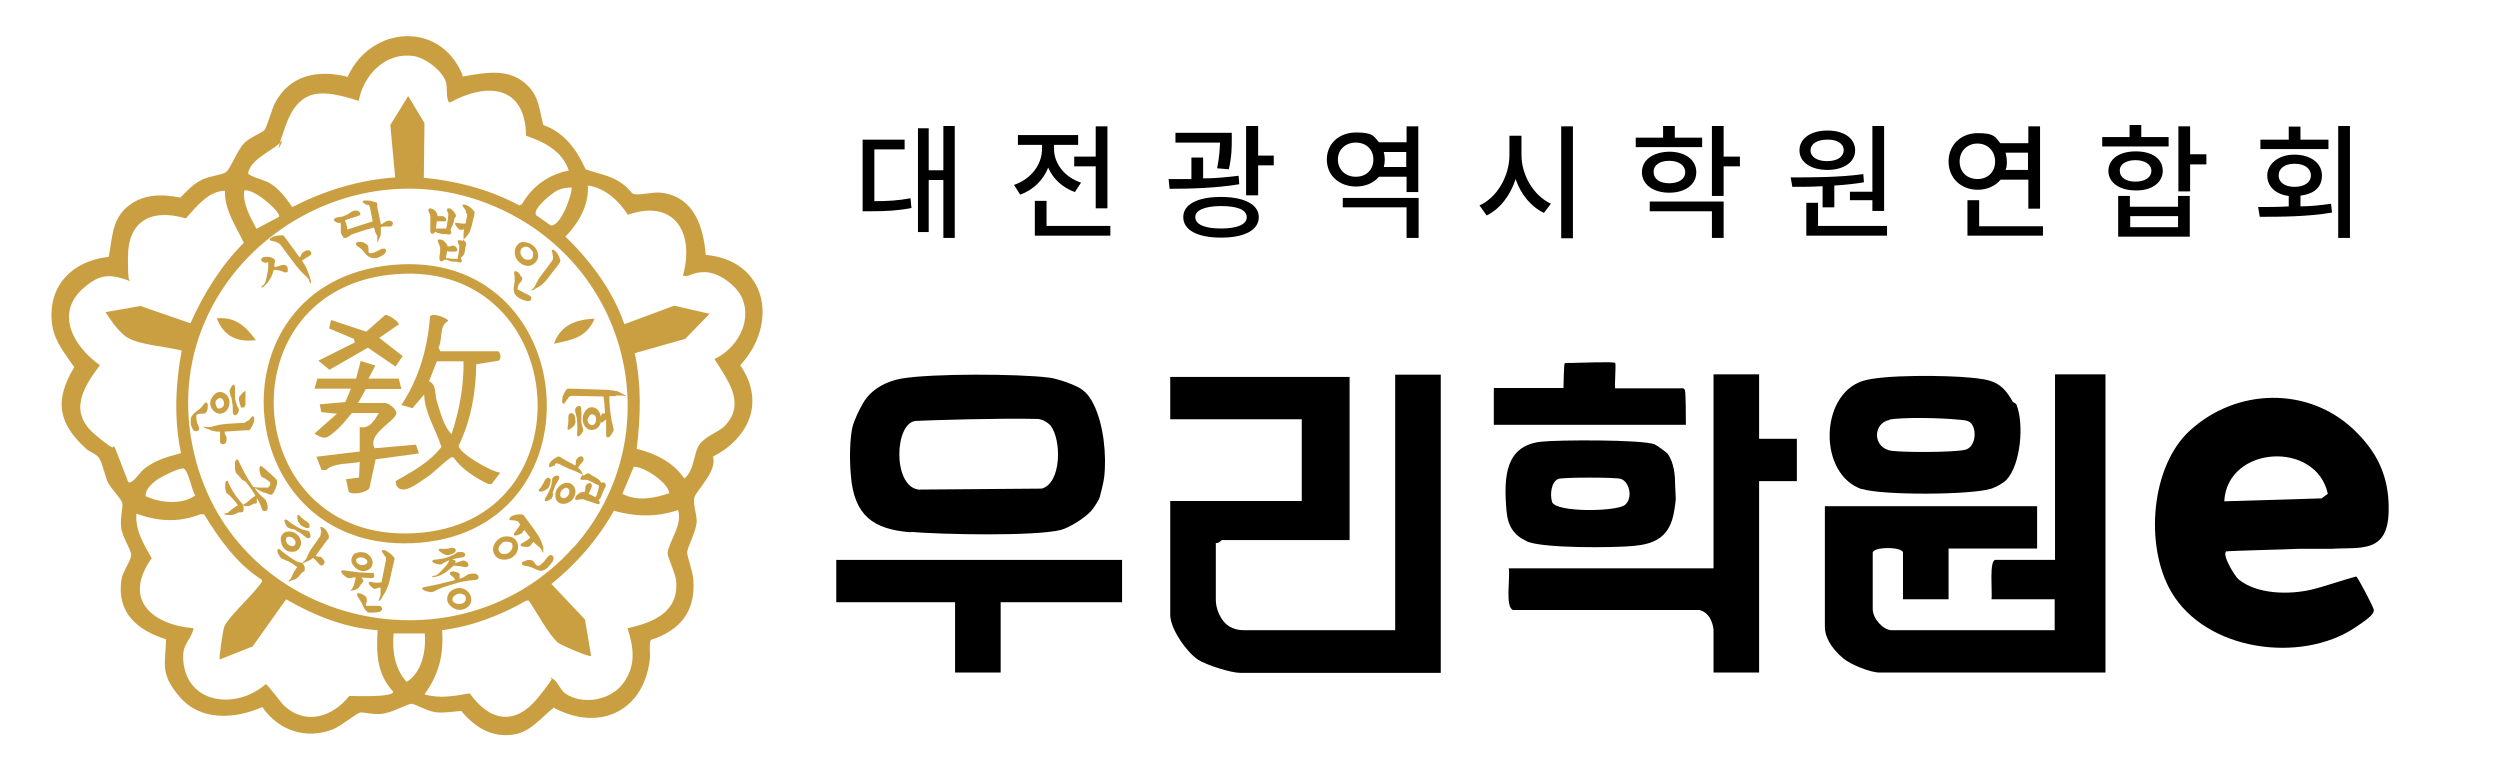
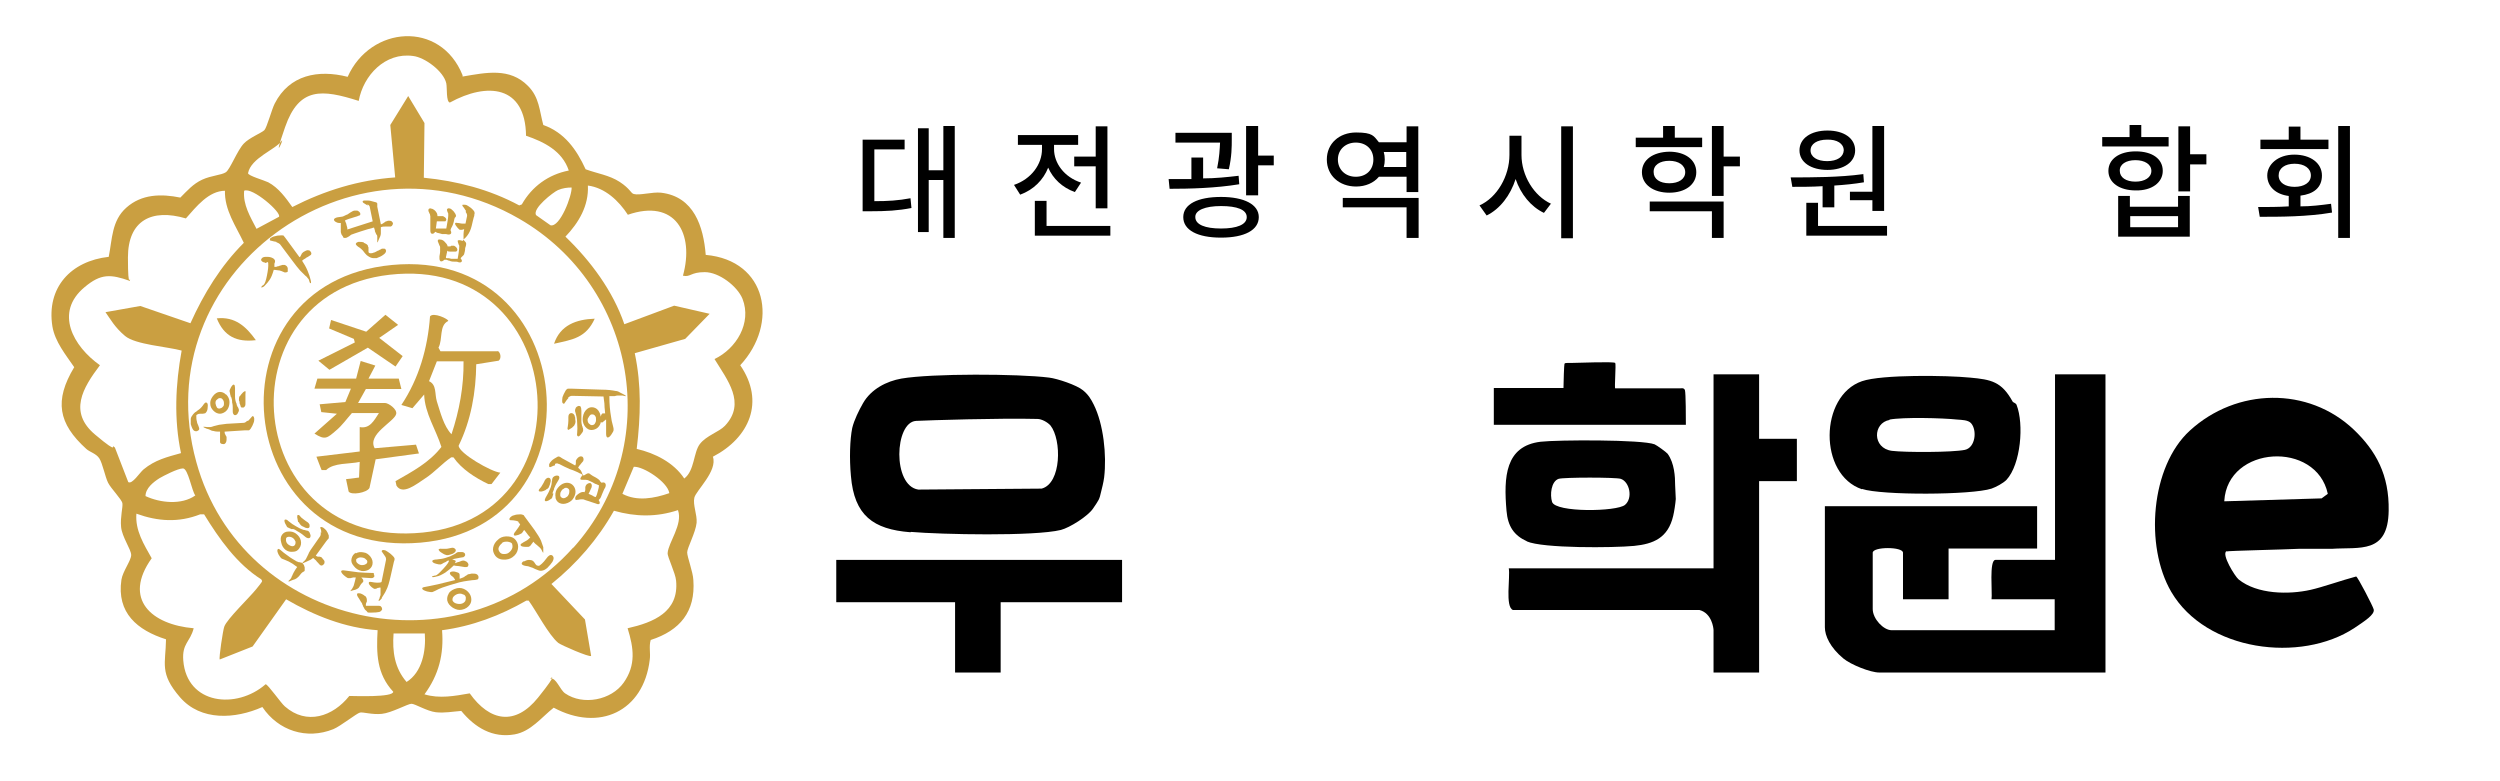
<svg xmlns="http://www.w3.org/2000/svg" id="_레이어_1" version="1.1" viewBox="0 0 768 240">
  <defs>
    <style>
      .st0 {
        fill: #ca9f41;
      }
    </style>
  </defs>
  <g>
    <g>
      <path class="st0" d="M152.9,107.8c.9.5,1.2,2.3.3,3l-6.9,1.1c-.1,8.6-1.6,17.2-5.4,25,0,2.3,10.1,8.1,12.8,8.3l-2.7,3.5h-1c-4-1.9-8.2-4.6-10.7-8.2h-.7c-2.8,1.9-5,4.5-7.9,6.4s-7,5.3-8.9,2.3l-.3-1.4c5.1-2.9,10.4-5.7,14.1-10.5-1.7-5.4-5.1-10.3-5.3-16.1l-3.6,4.2-3.4-1c5.4-8.1,8.1-17.5,8.8-27.2,1-1.4,5.7.8,5.6,1.4-2.9,1.4-1.6,5.6-3,8.2l.6,1.1h17.6,0ZM142.5,111h-8.3l-2.4,6.1c2.4,1.1,1.7,3.9,2.4,6.2,1.1,3.4,2.1,7.6,4.5,10.1,2.4-7.2,3.8-14.7,3.7-22.4,0,0,.1,0,.1,0Z" />
      <path class="st0" d="M113.2,116.3h9.3l.8,3.2h-10.9l-2.4,4.3h8.3c1,0,3.8,1.9,3.4,3.4-.6,2.4-9,6.2-6.6,10.5l12.7-1.1.9,2.7-13.3,1.8-1.9,8.8c-.8,1.5-5.6,2.3-6.4,1.1l-.8-3.8,4-.5.2-4.8c-3.1.7-8,.2-10.3,2.5h-1.4c0,.1-1.6-4.1-1.6-4.1l13.3-1.6v-7.5c3.1.6,4.4-2,5.9-4.3h-8.3c-1.6,1.8-3,3.8-4.8,5.3-2.8,2.4-3.4,3.1-6.7,1l6.9-6.1-4.8-.5-.5-2.4,7.9-.7,1.7-4.1h-11.2l.9-3.1h11.9l1.4-5.4,4.5,1.4s-2.1,4-2.1,4Z" />
-       <path class="st0" d="M122.3,99.8l-5.8,4,7.2,5.6-2.2,3.2-8.5-5.8-11.8,6.8-3.4-2.8,11.2-5.6-.3-1.1-7.6-3.2.6-2.6,10.8,3.6,5.9-5.2c.9,0,4.7,2.3,4,3.2h0Z" />
+       <path class="st0" d="M122.3,99.8l-5.8,4,7.2,5.6-2.2,3.2-8.5-5.8-11.8,6.8-3.4-2.8,11.2-5.6-.3-1.1-7.6-3.2.6-2.6,10.8,3.6,5.9-5.2h0Z" />
    </g>
    <path class="st0" d="M120.4,81.4c-57.6,5.5-49.8,90.4,8.8,85.3,56.6-5,49.2-90.8-8.8-85.3ZM129.9,163.6c-55.6,5.6-62.5-73.3-10.2-79.2,54.8-6.2,62.3,73.9,10.2,79.2Z" />
    <path class="st0" d="M170.2,105.6c5.8-1.3,9.8-1.8,12.5-7.7-5.7.2-10.6,2-12.5,7.7Z" />
    <path class="st0" d="M78.6,104.5c-3-4.2-6.4-7.3-12-6.7,2.2,5.5,6.1,7.4,12,6.7Z" />
    <g>
      <path class="st0" d="M63.5,123.7c.3.2.4.6.3,1.4,0,.9-.3,1.4-.6,1.7,0,.2-.5.2-.9.3h-.7c-.3,0-.6,0-.9.2-.2,0-.3.2-.4.3,0,.7,0,1.3.2,1.9,0,.3.2.8.4,1.2s.2.7.3.9c0,.3,0,.5-.4.7-.4.3-.8.2-1.2,0-.4-.3-.7-1-1-2v-1.6c0-.4.3-.9.7-1.4.2-.3.5-.5.7-.7.2,0,.4-.3.7-.5s.6-.4.8-.6c.3-.3.6-.6.8-.9h0c.5-.8.9-1.1,1.1-.9h.1ZM76.2,129.3c.2-.2.6-.6,1.1-1.2h0c.2-.3.3-.3.5-.2s.2.3.3.7c0,.4,0,.8-.2,1.3-.2.6-.5,1.2-.9,1.8-.2.2-.3.4-.5.5h-1.3l-6.2.4c0,.3,0,.6.2.8,0,.1,0,.3.2.4,0,.2.2.3.2.4v.8c0,.6-.2,1-.4,1.2-.2.2-.4.3-.8.2-.4,0-.7-.2-.8-.5v-3.3c-.7,0-1.4,0-2-.2-.4,0-.9-.2-1.4-.5l-.7-.2c-.8-.3-1.1-.5-1-.6,0,0,.5,0,1.2.1h.9c.2,0,.6-.1,1.1-.3.7-.2,1.2-.3,1.6-.4.7-.1,1.5-.2,2.3-.3l5.2-.3c.4,0,.7-.2,1.1-.6h.3ZM69.4,121.2c-.6-.6-1.2-.8-1.9-.8s-1.5.5-2.1,1.3-.9,1.6-.8,2.4c0,.8.4,1.5,1,2.1s1.3.9,2,.9,1.7-.5,2.2-1.2.7-1.5.7-2.4-.4-1.7-1-2.3h0ZM68.5,124.9c-.3.4-.6.5-1,.6-.4,0-.7,0-.9-.4-.2-.3-.3-.7-.4-1.2,0-.4,0-.8.4-1.1.3-.3.6-.5.9-.5s.6,0,.9.4.4.7.4,1.2,0,.8-.4,1.1h0ZM70.9,121.8c0-.2-.2-.5-.2-.8s-.2-.7-.2-.9.2-.6.5-1.2c.4-.6.7-.9.9-.7.2,0,.3.5.3,1v2.7c0,.8.2,1.6.5,2.2,0,.2,0,.4.2.6,0,0,0,.3.2.4.2.4.3.7.3.9,0,.3-.2.7-.5,1.2-.3.3-.6.4-.9.3-.3-.2-.5-.5-.5-1.1v-1.2c0-.3,0-.9-.2-1.6v-.3h0c0-.6-.2-1-.3-1.4h-.2,0ZM73.7,121.7c.2-.3.5-.7,1-1.2.4-.3.6-.4.7-.3s0,.4,0,.9v2.9c0,.3,0,.6-.2.8,0,.2-.3.3-.4.4h-.5c-.2,0-.3-.2-.4-.4,0-.3-.2-.6-.3-.9,0-.3,0-.6-.2-.9h0c0-.5,0-.9.2-1.3h.1Z" />
-       <path class="st0" d="M74.5,147.5c-.5-.6-1-1.2-1.5-1.7s-.5-.5-.6-.7c0-.2-.2-.7-.2-1.4v-1.5c0-.4,0-.6.3-.8,0-.2.2-.2.4-.2s.3.2.4.4l.4.8c.5,1.1,1,2,1.4,2.8.7,1.3,1.6,2.8,2.7,4.4.6.1,1.3.2,2.1.2h2.2c.3,0,.6-.3.8-.7.2-.4.2-.8,0-1-.5-.4-.9-.7-1.3-1-.2-.1-.5-.3-.8-.4-.3-.1-.4-.2-.5-.3s-.2-.3-.3-.7c-.3-1.1-.4-1.9-.2-2.3s.6-.2,1.3.4l.7.6c.8.7,1.3,1.2,1.7,1.5.7.6,1.1,1.1,1.4,1.4.3.4.3,1.1,0,2.1-.3.9-.6,1.6-.9,2s-.6.6-.8.6-.4,0-.7-.2c-.2,0-.3-.2-.4-.2-.2,0-.3-.2-.5-.2-.4,0-.9-.2-1.3-.4-.3-.1-.6-.3-1.1-.6-.3-.2-.4-.3-.5-.3-.2,0-.3-.1-.4,0,.6.8,1.2,1.5,1.7,2s.6.6,1,.9c.3.2.5.4.5.5.2.2.3.5.5,1,.2.7.3,1.3.2,1.8,0,.4-.3.6-.7.7-.4,0-.6,0-.8-.2,0-.1-.3-.5-.5-1.1-.2-.5-.3-.9-.5-1.2-.2-.5-.5-1-.8-1.5v1.5c0,.1-.3.2-.5.2h-.3s-.3,0-.4.2c0,0-.2,0-.4.2-.5.2-.8.4-1.1.4-.5,0-1,0-1.5-.3.2,1,.2,1.6,0,1.9,0,.2-.4.3-.8.3h-.6c-.8.4-1.4.7-1.9.8h-1.4c-.8-.1-1.2-.2-1.3-.3,0,0,0-.1.5-.2,0,0,.2,0,.3-.1h.3s.3-.1.4-.3c0,0,.3-.2.5-.4.4-.3.7-.6,1-.8.4-.3.9-.6,1.4-.9-.7-1-1.4-1.8-2-2.4-.3-.4-.7-.7-1.1-1-.3-.2-.5-.4-.5-.5,0-.2-.2-.6-.3-1.1v-1.3c0-.4,0-.7.2-.9,0-.2.2-.3.4-.3s.3.2.4.5v.2c.6,1.2,1.1,2.1,1.5,2.8.7,1.1,1.7,2.4,2.9,3.8.2,0,.4-.1.6-.2,0,0,.3-.3.7-.5.4-.3.7-.6,1-.9.5-.4,1-.8,1.6-1.1h0c-1.1-1.8-2.1-3.2-3-4.3l-.9-.5h0Z" />
      <path class="st0" d="M88.7,172.5c-.4-.2-.9-.4-1.4-.6-.4-.1-.7-.3-.9-.4-.2-.2-.5-.6-.8-1.1-.4-.8-.5-1.3-.3-1.6,0-.3.4-.2.8.1.7.6,1.4,1.2,2.3,1.8,1,.8,2,1.3,2.8,1.8.2,0,.4.2.6.2s.3,0,.5.1c.4,0,.6.2.8.4.2.2.4.6.5,1.1v1c0,.1-.2.3-.5.4,0,0-.2.1-.3.2l-.3.3c-.5.7-.9,1.1-1.3,1.4-.3.2-.6.4-1.1.5l-.5.2c-.6.3-.9.4-1,.3,0,0,0-.2.3-.4l.3-.3c0-.1.2-.2.3-.4,0,0,0-.3.2-.5.2-.4.3-.8.5-1.1.3-.5.6-1.1,1.1-1.7h0c-1-.8-1.8-1.3-2.6-1.7ZM88.5,163.3c-.8,0-1.4.4-1.8.9-.5.6-.6,1.5-.3,2.5.2,1,.7,1.7,1.3,2.2.7.5,1.4.7,2.3.6.9,0,1.5-.4,1.9-1,.6-.8.7-1.6.5-2.5-.2-.8-.7-1.5-1.5-2.1-.7-.5-1.5-.7-2.4-.6h0ZM89.8,162.6c-.2,0-.5-.2-.8-.3-.4-.2-.7-.3-.8-.4,0-.1-.3-.5-.6-1.1-.3-.7-.3-1.1,0-1.2.2,0,.6,0,.9.4,1,.8,1.7,1.3,2.3,1.6.8.5,1.6.9,2.5,1.2.2,0,.3,0,.5.1,0,0,.2,0,.4.1.4,0,.6.2.7.3.2.2.3.5.5,1.1,0,.4,0,.8-.4.9-.3.1-.7,0-1.1-.3-.2-.2-.6-.5-1.1-.9-.4-.3-.9-.6-1.6-1h0c-.4-.3-.8-.5-1.2-.6h-.2ZM90.8,166.3c0,.4,0,.8-.2,1.1s-.5.4-.8.4-.8-.2-1.2-.5c-.3-.2-.6-.6-.7-1s0-.8,0-1c.2-.3.5-.4.9-.4s.8.1,1.2.4c.3.2.6.6.7,1h0ZM91.6,160.5c0-.3-.2-.8-.3-1.6,0-.5,0-.7.3-.7s.4.1.7.5c.2.3.5.5.9.8s.9.7,1.4,1c.2.2.4.4.5.7v.6c0,.2-.2.3-.3.4-.2,0-.4.1-.6,0-.3,0-.6-.2-.8-.3-.3-.1-.6-.3-.8-.4h0c-.3-.3-.6-.6-.8-1.1h-.2,0ZM98.7,163.7c0-.4,0-.9-.3-1.5,0-.2,0-.3.2-.3s.4,0,.7.2c.3.2.6.5.9.8.3.4.6,1,.8,1.6v.8c0,.1-.2.3-.4.5l-.4.5-3.2,4.4c.2.1.5.3.6.3h.4c.2,0,.3,0,.5.1.2,0,.4.2.6.5.4.4.6.7.6,1s0,.5-.3.8-.6.4-.8.3c-.2,0-.5-.3-.9-.8-.3-.3-.5-.5-.6-.7-.3-.3-.6-.5-.9-.8-.3.2-.6.5-1.1.7-.4.2-.8.4-1.3.6-.6.3-.9.4-.9.3,0,0,0-.2.5-.6l.3-.3s.2-.2.3-.4c0-.1.2-.3.3-.6.2-.5.5-.9.6-1.3.3-.6.7-1.1,1.1-1.7l2.3-3.3c.2-.3.3-.7.2-1.3l.2.2h0Z" />
      <path class="st0" d="M108.3,177.5c-.2,0-.4,0-.6.1h-.7c-.2,0-.5-.2-.9-.5-.8-.6-1.2-1.1-1.3-1.5,0-.3.2-.4.7-.4,1.3.2,2.8.4,4.5.6,1.4.1,2.8.2,4.1.2s.6.1.7.3.2.4.2.6,0,.4-.3.5c-.2.2-.4.2-.7.2l-3-.2c.4.4.6.7.6,1s0,.4-.4.7l-.4.5-.3.5c-.2.4-.4.6-.6.7-.3.2-.7.4-1.3.5-.6.2-.9.3-1,.3,0,0,.2-.3.6-.8.2-.4.5-.8.6-1.4.2-.6.3-1.2.5-2h-1,0ZM109.3,169.8c-.7.4-1.1,1-1.3,1.8-.2.8,0,1.5.7,2.3.6.8,1.4,1.3,2.4,1.5.7.1,1.3,0,2-.3.7-.4,1.1-.9,1.3-1.6.2-.9,0-1.7-.6-2.5-.6-.7-1.2-1.2-2.1-1.3-.9-.2-1.7-.1-2.4.3v-.2ZM112.6,171.9c.2.3.3.6.2.9,0,.2-.2.4-.6.6-.4.2-.8.2-1.2.2-.6-.1-1-.4-1.3-.7s-.3-.6-.3-.9.3-.4.6-.6c.4-.2.9-.2,1.4-.1.5.1.9.3,1.1.7h.1ZM112.2,183.1c.3.3.5.7.5,1.2v.5c-.2.4-.3.6-.3.8v.5h3.9c.3,0,.6,0,.8.3.2.2.3.5.3.8-.2.4-.5.7-.9.8s-1.3.2-2.6.2-.9-.1-1.2-.4c-.4-.3-.7-.6-.9-1.1,0-.1-.2-.3-.3-.5,0-.1,0-.3-.2-.5,0-.4-.3-.6-.4-.8-.2-.3-.4-.7-.6-1-.5-.7-.7-1.1-.6-1.4,0-.3.4-.3,1-.2h0c.6.2,1.1.5,1.4.8h0ZM118.3,170.9c-.2-.3-.5-.7-.9-1.3-.2-.2-.2-.4,0-.5,0-.1.3-.2.6-.1.3,0,.7.2,1.1.5.5.3,1,.7,1.6,1.3.3.3.4.5.5.7v.5l-.2.6-1,4.4c-.4,1.8-.8,3.3-1.4,4.4-.3.7-.8,1.4-1.3,2.2v.2c-.6.7-.9.9-1,.8,0,0,0-.4.3-.8,0-.3.2-.7.3-1v-2.3c-.3,0-.5,0-.7.1,0,0-.3,0-.5.2-.3.1-.5.1-.6.1-.2,0-.5-.2-.9-.5-.7-.6-1-1.1-.9-1.4,0-.3.4-.3.9-.2.6.1,1.1.2,1.6.2s1.1,0,1.4-.2l1.4-6.9c0-.2,0-.6-.3-1Z" />
      <path class="st0" d="M142.7,177.1c.2-.1.5-.3.7-.4.2-.2.4-.3.5-.3.2,0,.6-.1,1-.2.8,0,1.3,0,1.7.3.2.2.4.4.4.8s-.1.6-.3.7c-.1,0-.6.2-1.2.2s-1.3.2-1.7.2c-.9.1-1.8.3-2.7.5-2.1.6-3.8,1.1-5.2,1.6-.8.3-1.5.6-2.2,1-.5.2-.8.4-1,.4s-.7,0-1.5-.2c-1-.3-1.5-.6-1.5-.9s.3-.4.9-.5c.9-.2,2.2-.4,3.9-.8,1.8-.4,3.5-.9,5.3-1.3,0-.2-.2-.4-.4-.7-.1-.2-.4-.4-.8-.7-.4-.4-.5-.7-.3-1,.3-.2.7-.3,1.4-.2.7.2,1.1.3,1.3.5s.2.4.2.8v.9h0c.6-.2,1.1-.4,1.5-.6h0ZM136.6,172.8c-.2,0-.4.2-.6.3-.3.2-.6.3-.7.3-.3,0-.7,0-1.3-.2-.8-.2-1.2-.5-1.2-.8s.3-.4.9-.5c.7,0,1.3-.2,1.8-.2.8-.1,1.7-.4,2.8-.8.4-.2.8-.4,1.2-.6s.4-.2.6-.4c.3-.2.5-.3.7-.3h1.2c.3,0,.6.2.7.3.1.1.2.3.2.5s0,.3-.2.5-.3.2-.4.3c-.2,0-.5,0-.7.1-.1,0-.3,0-.6.1l-2.1.4c.6.2,1,.4,1.1.5,0,.1,0,.4-.3.7.3,0,.6-.2.9-.3.2,0,.4-.1.7-.2.4-.2.8-.3,1-.3.3,0,.6.1,1.1.4.2.2.4.4.5.7,0,.2,0,.4-.1.6-.1.2-.3.3-.5.3h-.6c-.5-.1-1.1-.2-1.8-.3-.6,0-1.1-.1-1.5-.2-.8.8-1.6,1.5-2.6,2.2-1,.6-1.9,1.1-2.7,1.2-.4.1-.7.2-1,.2s-.3,0-.4-.1c0,0,0-.1.2-.2.2,0,.5-.2.9-.2.5-.1,1.3-.9,2.5-2.2s1.7-2.1,1.6-2.4h0c-.4,0-.7.2-.9.4l-.4.2h0ZM136.6,170.3c-.2,0-.6-.3-1.1-.6l-.4-.3c-.3-.3-.4-.5-.3-.7.2-.1.5-.2.9-.1h1.2c.6,0,1.2-.2,1.8-.3.4-.1.8,0,1.1.3s.3.6,0,1c-.2.2-.4.3-.7.5-.3.1-.6.2-.9.3h0c-.6.2-1,.2-1.4,0h-.2ZM137.9,182.3c-.5.7-.6,1.5-.5,2.2.2.9.8,1.6,1.7,2.2,1,.6,1.9.8,2.8.6,1.1-.2,1.9-.8,2.4-1.5s.6-1.5.4-2.4c-.2-.8-.7-1.5-1.5-2.1-.9-.6-1.8-.8-2.8-.6-1.2.3-2,.8-2.6,1.6h.1ZM142.4,182.6c.4.2.6.5.7.9,0,.4,0,.8-.2,1.2-.3.4-.7.7-1.3.8s-1.2,0-1.7-.2-.8-.6-.9-.9c0-.4,0-.8.4-1.2s.9-.7,1.5-.8,1,0,1.5.3h0Z" />
      <path class="st0" d="M153.3,165.5c.8-.6,1.8-.8,2.9-.7,1.1.1,1.8.5,2.3,1.2.6.8.8,1.7.6,2.7s-.7,1.8-1.7,2.5c-.7.5-1.7.8-2.8.7-1.1,0-1.9-.5-2.4-1.1-.6-.8-.9-1.7-.7-2.6.2-1,.7-1.8,1.7-2.6h0ZM154.2,166.9c-.5.4-.8.8-1,1.3s0,1,.3,1.4.7.6,1.3.6,1.2-.1,1.6-.5c.5-.4.8-.8,1-1.4.1-.5,0-1-.1-1.3-.2-.3-.7-.5-1.4-.6-.7,0-1.2,0-1.7.4h0ZM159.1,160.2l.7.9c-.2.4-.4.7-.6,1-.2.3-.5.7-.8,1.1-.6.7-.7,1.1-.4,1.3.2.1.6,0,1.3-.2.5-.2.8-.4,1-.5.1-.1.4-.5.7-1h0c.3.3.6.7.9,1.1.2.3.5.7,1,1.2-.4.4-.8.8-1.2,1-.2.1-.5.3-.9.5l-.3.2c-.6.3-.7.6-.5.8.2.3.8.4,1.7.4s.8,0,1-.2c.1,0,.3-.2.5-.5.1-.2.2-.3.3-.4.1-.2.3-.4.4-.5,0,.1.2.3.4.5s.3.3.6.5c.4.3.6.6.8.7.3.3.5.5.6.7.3.7.5,1,.6,1v-1.7c-.3-.8-.5-1.5-.7-2-.4-.9-1.1-2-2-3.3l-2.8-3.8-.3-.4c-.1-.2-.2-.4-.4-.4-.2-.1-.4-.2-.8-.2-.8,0-1.5.1-2,.3-.5.1-.8.3-1.1.6s-.3.4-.3.6.1.3.3.3c.7,0,1.3.1,1.8.2.5.1.8.3,1,.4l-.5-.2h0ZM160.8,172.4h0c-.5.4-.6.7-.5.9.2.3.7.5,1.5.6.4,0,.9.2,1.4.4.3,0,.7.3,1.2.5l1,.4c.5.2,1,.2,1.5,0,.4-.1.8-.4,1.2-.7.7-.7,1.2-1.3,1.6-1.9.4-.7.5-1.3.2-1.7-.2-.3-.4-.4-.7-.4s-.6.2-.9.5c-.5.6-.9,1.1-1.2,1.5-.4.5-.9.9-1.3,1.2-.3.2-.6.1-.9,0-.2-.1-.4-.4-.6-.7-.1-.2-.2-.3-.3-.4-.1-.1-.2-.3-.3-.3-.3-.2-.7-.3-1.2-.3s-1,.2-1.6.5h0Z" />
      <path class="st0" d="M167.7,150.5c-.4.2-.8.4-1.4.5-.4,0-.7,0-.8-.2,0-.2,0-.4.4-.8.2-.2.5-.6.7-1,.3-.4.5-.9.8-1.5.2-.3.4-.5.6-.6.2-.1.4-.2.6-.1.2,0,.3.1.4.2.1.2.2.3.2.6s-.1.6-.2.9c0,.3-.2.6-.3.9h0c-.1.5-.5.8-1,1h0ZM170,151.5c0,.2-.1.5-.2.8-.1.4-.2.7-.3.8s-.4.3-.9.6c-.6.3-1.1.4-1.2.1-.1-.2,0-.5.2-.9.5-.9,1-1.7,1.2-2.3.3-.6.5-1.2.6-1.7,0-.2.1-.5.1-.7s0-.3.1-.6c0-.5.2-.9.3-1,.2-.2.5-.4,1-.5.5,0,.8,0,.9.4.1.3,0,.6-.3,1.1-.2.3-.4.7-.6,1-.2.3-.4.8-.7,1.5v.2c-.2.5-.4.9-.5,1.3h.3,0ZM170.6,142.9c-.4.1-.9.3-1.5.6-.2,0-.3,0-.4-.2v-.7c.1-.3.4-.7.8-1.1s1.1-.8,1.8-1.2c.2-.1.4-.1.6,0,.1,0,.3.2.5.3l.3.2,4,2.2c.1-.2.2-.4.2-.6v-.8c0-.2.2-.4.3-.6.4-.5.7-.7,1.1-.8.4,0,.7,0,.9.5.1.3.1.6,0,.8,0,.2-.3.4-.6.8-.2.3-.4.5-.5.6-.2.3-.4.5-.5.8.3.3.6.5.8.8.1.2.3.5.4.8,0,.2.1.3.2.4,0,.1.2.3.3.4.7-.4,1.1-.7,1.4-.7s.5.1.8.4c.1,0,.2.2.3.2s.2.2.3.2c.8.4,1.3.7,1.7,1,.2.2.5.4.6.7,0,0,.1.2.2.2l.2.2c.6-.2,1-.1,1.2.3.2.4.1,1-.4,1.7-.5,1.1-.8,1.9-1,2.4-.1.3-.3.5-.5.7l-.2.2c.3.5.4.8.3,1.1-.2.2-.5.3-1.1,0-.9-.3-1.6-.5-2.1-.7-.7-.2-1.3-.4-1.8-.6h-.7c-.2,0-.4,0-.7.1-.4,0-.7.1-.8.1-.2,0-.3-.2-.3-.5,0-.5.3-.9,1-1.4s1.3-.7,1.9-.5c0-.2.1-.4.2-.6v-.9c0-.2.1-.4.2-.6.1-.2.3-.4.5-.5s.4-.2.6-.2.4,0,.5.2c.1.1.2.3.2.5,0,.3,0,.6-.3,1.1-.2.5-.4,1-.7,1.5l.9.4c.4.2.6.3.7.4.3.1.4.2.6.2.3-.5.5-1.2.7-2,.2-.7.3-1.2.3-1.6-.3-.1-.6-.3-.9-.4-.2,0-.5-.2-1-.5l-1.5-.7c-.2,0-.4-.1-.6-.1h-.7c-.6,0-.9,0-1-.2s.1-.6.7-1.3c-.1-.1-.3-.2-.6-.4-.2,0-.5-.2-1.1-.5-.9-.4-1.6-.7-2.3-.9-1.1-.5-2.2-1-3.3-1.6h-.2c-.2-.2-.5-.2-1,0v.4h.1ZM170.6,152.8c.2.8.6,1.4,1.2,1.7.8.4,1.6.4,2.6,0,.9-.4,1.5-.9,1.9-1.7.5-.9.6-1.7.4-2.5-.2-.7-.6-1.3-1.3-1.7-.8-.4-1.6-.4-2.5,0-.8.4-1.4,1-1.9,1.8-.4.8-.5,1.6-.3,2.5h0ZM173.3,150c.4-.2.8-.2,1.1,0s.5.4.5.8,0,.8-.3,1.3c-.2.4-.5.6-.9.8s-.8.2-1.1,0-.5-.4-.5-.8,0-.8.3-1.2c.2-.4.5-.7.9-.8h0Z" />
      <path class="st0" d="M174.6,122.3c-.3.3-.7.8-1.2,1.6-.1.2-.3.2-.4,0-.2,0-.3-.3-.3-.6s0-.8.1-1.3c.2-.6.5-1.2.9-1.9.2-.4.5-.6.7-.7h1.3l9.1.3c1.9,0,3.3.2,4.3.4.6,0,1.1.3,1.6.6l.6.3c.8.4,1.1.7,1,.7,0,0-.4,0-1.1-.2h-1.4c-.5,0-.8.2-1.1.2h-1.5c0,2.5.2,4.5.5,6.2.1.9.3,1.9.6,2.9.2.6.2,1,.2,1.3s-.3.8-.7,1.4c-.4.6-.8.9-1.1.9s-.5-.4-.5-1.1v-4.4s-.2,0-.3.2c0,0-.2.1-.4.3s-.4.3-.5.4c-.2,0-.3,0-.4-.2-.1.6-.4,1.2-.9,1.7s-1.3.8-2,.8-1.3-.3-1.9-1c-.5-.6-.8-1.4-.8-2.3s.3-2,.9-2.7c.6-.7,1.2-1,1.9-1s1.5.3,2,1c.4.6.7,1.2.7,1.9.2-.6.4-.9.6-1h.8c0-.7-.2-1.6-.2-2.5s-.2-1.5-.3-2.7l-9.7-.2c-.4,0-.8.2-1.2.6h0ZM176.2,130.9c-.3.4-.7.7-1.3,1-.2.2-.4.2-.5,0s-.1-.4,0-.7c.1-.7.2-1.3.2-1.9v-1.2c0-.7.3-1.1.8-1.2.5,0,.8.2,1.1.7,0,.3.2.5.2.8s0,.6.1,1h0c0,.6-.2,1-.5,1.5h-.1ZM178.9,130.9c0,.2.1.5.2.7,0,.4.1.6,0,.8,0,.2-.3.6-.7,1.1s-.7.7-.9.5c-.2-.1-.3-.4-.2-.9.1-.9.1-2,0-3.3,0-1.3-.3-2.3-.5-3-.2-.5-.2-.9,0-1.3.1-.4.4-.6.9-.8.3,0,.6,0,.7.3.1.2.2.6.2,1.2v3.3c0,.4.1.8.2,1.2v.2h.1ZM180.9,130.1c.3.3.6.5.9.5s.7-.1.9-.4c.2-.3.4-.7.4-1.1h0c0-.6,0-1-.2-1.2-.2-.4-.5-.6-1-.6s-.6.2-.9.6c-.3.4-.5.8-.5,1.1s.1.8.4,1.1h0Z" />
    </g>
    <g>
      <path class="st0" d="M81.7,80.8s-.2,0-.5-.2c-.4,0-.7-.3-.8-.4-.2-.2-.3-.5,0-.8.2-.3.6-.5,1.3-.5s1.4,0,2.1.4c.4.2.6.5.7.8,0,.2,0,.5-.2.9v1c.3,0,.7,0,1-.2.2,0,.4,0,.7-.2.3,0,.6-.2.7-.2h.8c.5.2.8.5.9,1v1c0,.2-.5.3-.7.3s-.4,0-.7-.2c-.4-.2-.8-.3-1.1-.4-.5,0-1.1-.2-1.8-.2-.4,1.4-.8,2.4-1.3,3.1-.3.5-.9,1.2-1.7,2-.5.3-.8.4-.8.3,0-.2,0-.4.7-.8.4-.4.7-1.3,1-2.8s.5-2.8.4-3.9h0c0-.1,0-.2-.3-.3l-.2.2h-.2ZM84.9,74.3c-.3,0-.9-.2-1.8-.4h0s-.2,0-.2-.3,0-.3.3-.5.6-.4,1.1-.5c.6-.2,1.3-.3,2.1-.3s.6,0,.8.2c0,0,.2.3.4.5l.3.4,4.1,5.6c.2,0,.3-.3.4-.4,0,0,0-.2.2-.4,0-.2.2-.4.3-.5.2-.2.4-.4.7-.5.5-.3.9-.4,1.2-.3.3,0,.5.2.7.5.2.4.2.6,0,.9,0,0-.4.3-.9.6-.4.2-.6.3-.8.5-.4.2-.7.4-1,.7.6.9,1.2,1.9,1.7,3.1.4,1,.7,1.8.9,2.7.2.7.2,1.1,0,1.1s-.3-.3-.5-1c0-.2-.3-.5-.5-.7,0-.2-.4-.4-.7-.7l-1.5-1.5c-.7-.8-1.5-1.8-2.3-2.9l-3.9-5.2c-.2-.2-.6-.4-1.1-.6h0Z" />
      <path class="st0" d="M112.9,63.1c-.3-.2-.7-.4-1.3-.8h0c-.2-.2-.2-.3-.2-.4s.2-.3.5-.3h1.2c.6,0,1.3.3,2.2.5.3,0,.5.2.6.4v1l1.1,5.4c.3,0,.5-.2.7-.3,0,0,.3-.2.4-.3.2,0,.3-.2.4-.3.2,0,.4,0,.7-.2.6,0,1.1,0,1.3.4.3.3.3.6,0,1,0,.2-.3.3-.5.4h-1.7c-.4,0-.8,0-1.3.2v1.9c0,.6-.3,1.2-.6,1.8-.3.8-.4,1.1-.5.9v-1.7c0-.2,0-.4-.3-.7-.2-.4-.3-.7-.4-.9,0-.4-.2-.8-.3-1.2-1.2.3-2.6.7-4.1,1.2-1.3.4-2.3.8-2.9,1-.5.4-.9.7-1.2.8-.3.2-.6.2-.8.2s-.4,0-.5-.3c0-.2-.3-.4-.5-.8,0-.2-.2-.5-.2-.7v-2.8h-.5c-.5,0-.8-.2-1-.3-.4-.2-.5-.4-.6-.6,0-.2,0-.4.4-.6.3-.2.9-.3,1.8-.4.5,0,1-.3,1.6-.6.3,0,.7-.4,1.2-.7.3-.2.5-.3.7-.4s.4-.2.6-.2h.8c.3,0,.5.3.7.4.2.2.3.4.3.6s0,.4-.3.5c-.2,0-.4.2-.8.3-.2,0-.5.2-1,.3-.5.2-1,.3-1.3.4-.5.2-.9.3-1.3.5,0,.3.3.7.4,1.1,0,.3.2.7.3,1.2v.5l2.8-.9,5-1.6-.9-4.4c0-.3-.3-.6-.8-.9l.2.3h0ZM111.8,74.6c.5.2.9.4,1.2.8,0,0,0,.3.2.6v1.4c0,.2.3.4.6.4s.6,0,1-.2c.3,0,.7-.3,1.3-.6.3,0,.5-.3.6-.3.2,0,.4-.2.6-.3h.8c.3,0,.4.3.5.6,0,.5-.3.9-.9,1.3-.5.4-1.2.7-2,1h-1c-.5,0-1-.2-1.6-.6-.3-.2-.6-.4-.8-.7,0,0-.3-.3-.5-.6-.2-.3-.4-.5-.5-.6-.2-.2-.5-.5-.8-.7-.7-.4-1.1-.8-1.2-1.1,0-.3.2-.5.8-.7h.2c.5,0,1,0,1.5.2h0Z" />
      <path class="st0" d="M132.2,66s-.1-.2-.2-.3c-.2-.4-.3-.7-.4-.9,0-.3,0-.5.2-.7.2,0,.4-.2.7,0,.3,0,.6.2.9.4.3.2.5.5.7.8s.3.7.3,1.1h1.7c.4.2.7.4.9.7.2.3.1.6-.2.9h-2.6l-.3,2.2h3.2c.1-.7.3-1.5.4-2.3.1-.7.2-1.3.2-1.6v-.6s0-.3-.2-.5c-.1-.4-.2-.6-.2-.7,0-.2.1-.4.4-.5.3,0,.8,0,1.2.5.4.3.7.7,1,1.2.1.3.2.5.2.6s0,.2-.2.4c0,0-.1.2-.2.2,0,0,0,.2-.1.3-.1.7-.3,1.3-.5,1.9-.1.3-.3.6-.5,1,0,0-.1.2-.1.3,0,0-.1.2-.1.3.3.6.3,1,0,1.2s-.7.2-1.4,0h-1.2c-.5-.2-.9-.2-1.1-.3-.3,0-.6-.2-1-.4-.3.5-.7.7-1,.6-.3,0-.5-.4-.5-1v-4.4s0-.2-.1-.3v-.2h.1ZM143,64.6c-.2-.4-.5-.8-.9-1.3-.1-.2-.1-.3,0-.4h.7c.4,0,.8.2,1.2.5.5.3,1,.7,1.5,1.3.2.2.3.5.3.7s0,.3-.1.6v.3c-.1,0-.8,3.1-.8,3.1-.3,1.2-.7,2.1-1.3,2.9s-.8.9-1.3,1.3h0c.5.5.9.9.9,1.2s0,.4-.1.8l-.2.6c0,.8-.2,1.4-.3,1.8,0,.2-.3.5-.5.7-.1,0-.2.2-.3.3-.1,0-.2.2-.3.4.4.4.5.8.3,1-.2.3-.7.3-1.4,0-1,0-1.8,0-2.3-.3-.3,0-.6-.2-.9-.3h-.7c-.4.4-.7.5-1,.5s-.5-.4-.5-.9v-.7c.1-.6.2-1,.2-1.3v-1.5c0-.2-.1-.3-.2-.5,0,0-.1-.3-.2-.5-.2-.5-.4-.9-.3-1,0-.3.3-.4.8-.3.6,0,1.1.4,1.5.9.4.4.7.8.7,1.2h.7c.1,0,.3,0,.4-.2h.9c.6.3.9.7,1,1.1,0,.4-.1.6-.5.7h-1.5c-.5,0-.9,0-1.1-.3,0,.3-.1.7-.2,1,0,.2-.1.5-.2.9v.4c.5,0,1,0,1.6.2h2c.1-.5.2-1.1.3-1.8.1-.8.2-1.5.2-2.2l-.2-.4c-.2-.6-.3-.9-.3-1.1.1-.3.6-.3,1.5,0,.1,0,.2-.2.3-.4v-1.7c0-.5.1-1,.2-1.5l-.7.2h-.6c-.2,0-.4-.3-.8-.7-.4-.5-.7-.9-.7-1.2s.3-.3.8-.2c.5,0,1,.2,1.5.2h.9l.5-2.4c0-.2,0-.6-.4-1.1v-.6h0Z" />
-       <path class="st0" d="M160.3,84.9c.2.5.2.9,0,1.2,0,0-.1.2-.2.4l-.3.3c-.3.3-.4.5-.5.7-.2.3-.3.7-.3,1.2s.4.3.8.6c.2,0,.7.4,1.3.7l1.4.7c.4.2.6.4.7.7.1.3,0,.5-.1.8-.3.3-.8.4-1.6.2-.7-.2-1.5-.5-2.3-1-.4-.3-.7-.6-1-1-.2-.4-.4-.9-.4-1.3v-.6s0-.4.1-.7c.1-.6.2-1.1.2-1.5v-1.4c-.2-.9-.2-1.4,0-1.6.2,0,.6,0,1,.3h0c.5.5.8,1,1,1.5l.2-.2h0ZM161,74.3c-1,0-1.7.4-2.2,1.1-.6.8-.8,1.8-.6,2.9.2,1,.7,1.8,1.5,2.4.9.7,1.8,1,2.6,1s1.7-.5,2.4-1.3c.6-.8.8-1.7.5-2.7-.2-1-.8-1.8-1.6-2.4s-1.7-.9-2.6-.9h0ZM163.7,78c.1.5,0,1-.2,1.3s-.6.5-1.1.5-1.1,0-1.6-.5c-.4-.3-.7-.8-.9-1.4-.1-.6,0-1,.2-1.4.3-.4.7-.6,1.2-.7.5,0,1,0,1.5.5s.9.9,1,1.5v.2h0ZM169.8,78.7c0-.5-.1-1.1-.3-1.7,0-.2,0-.3.2-.3s.4,0,.6.2c.3.2.6.5.9.9.3.5.6,1.1.9,1.9v.8s-.2.2-.3.4l-.2.3-3,3.9c-.8,1.1-1.6,1.9-2.3,2.5-.4.3-.9.6-1.5.9-.1,0-.3,0-.3.2-.1,0-.2,0-.3.2-.7.4-1,.5-1,.4,0,0,.2-.3.5-.6.2-.2.4-.4.5-.6,0,0,.2-.4.4-.7.2-.5.4-.9.6-1.2.3-.6.8-1.2,1.3-1.9l3.2-4.3c.1-.2.2-.5.2-1.1v-.2h0Z" />
    </g>
    <path class="st0" d="M142.2,23.5c7.1-1.2,14.4-2.8,20,2.9,3.5,3.5,3.5,7.6,4.7,12,6.5,2.3,10.2,7.5,13,13.6,3.5,1.3,7.3,1.8,10.5,3.9s3.4,3.5,4.3,3.7c1.8.5,5.7-.7,8.4-.4,10.1,1.2,13,10.4,13.7,19.1,18.9,1.7,22.5,21.1,10.6,33.9,7.7,11.2,2.8,22.3-8.4,28.1,1.5,4.4-5.2,10.4-5.7,12.6s.9,5.2.7,7.7c-.3,3-2.9,7.7-2.9,9.1s1.8,6,1.9,8.5c.7,9.7-4.1,15.5-13.1,18.4-.6,2,0,4.1-.3,6.1-1.9,15.9-15.6,22.2-29.5,14.7-3.8,3-7,7.3-12,8.2-6.8,1.2-12.2-2.1-16.4-7.2-2.7.2-5.1.7-7.8.4s-6.4-2.6-7.5-2.6-6.1,2.8-9.1,3.1-5.7-.6-6.7-.4-6,4.2-8.2,5.1c-8.2,3.3-16.9.5-21.8-6.8-8.3,3.7-18.9,4.4-25.3-3s-4.4-10.3-4.3-17.8c-8.8-2.8-15.2-8.1-13.7-18.3.4-2.6,3-5.9,3-7.6s-2.8-5.5-3.1-8.6.6-6.1.4-7.3-3.5-4.5-4.4-6.3-1.7-6-2.7-7.5-2.9-1.9-4-2.9c-8.6-7.8-9.9-14.8-3.7-25.1-2.6-3.8-5.9-7.8-6.7-12.5-1.9-12,5.7-20.1,17.3-21.4,1.1-5.5.9-11.1,5.4-15.1,4.7-4.2,10.7-4.3,16.6-3.1,2.1-2.1,3.9-4.2,6.7-5.5s6-1.4,7.3-2.3,3.5-6.7,5.5-8.8c1.7-1.8,5.5-3.3,6.3-4.1s2.3-6.5,3.2-8.2c4.5-8.8,13.3-10.5,22.4-8.2,7-15.7,28.5-17.4,35.3-.5v.4h0ZM174.7,52.3c-2-5.9-7.5-8.7-13.1-10.6-.2-15.5-11.9-16.5-23.4-10.2-1.2-.2-.8-4.5-1.1-5.9-.8-3.7-6.6-8-10.2-8.4-8.6-1.2-15.3,6-16.7,13.8-11.3-3.6-18.3-4.3-22.6,8s0,2.8-1.1,4.3c-1.9,2.7-9.4,5.2-10.3,9.9,0,.8,5,2.2,6.2,2.8,3.2,1.7,5.4,4.8,7.4,7.6,10-5.1,20.4-8.3,31.6-9.1l-1.5-16.1,5.5-8.9,5,8.3-.2,16.8c10.2,1,20.2,3.6,29.3,8.5l.8-.3c3.1-5.5,8.2-9.2,14.4-10.4h0ZM192.9,66c-2.8-4.3-7-8.3-12.3-9,.3,6.2-2.8,11.4-6.9,15.7,7.8,7.5,14.6,16.7,18.1,26.9l15.3-5.7,10.9,2.5-7.5,7.7-15.5,4.4c2.1,9.9,1.8,19.4.6,29.4,5.6,1.3,11.4,4.2,14.6,9.1,3.2-2.4,2.8-8,4.8-10.6s5.9-3.7,7.7-5.6c6.6-7,.7-14.1-3.2-20.5,6.7-3.2,11.5-11.1,8.6-18.5-1.6-3.9-7.2-8.2-11.6-8.2s-4.3,1.6-6.7,1.1c3.6-13-2.4-23.8-17-18.7h0ZM175.7,57.6c-1.5,0-2.9.2-4.3.8s-8,5.7-6.7,7.7l4.4,3.1c2.9.8,6.7-9.2,6.5-11.7h.1ZM176.1,168.3c28.1-31.4,19.6-80.2-16.6-101.1-51.4-29.7-115.2,16.7-99.2,74.7,14,51,80.9,65.4,115.8,26.3h0ZM69.2,58.6c-5.1,0-8.9,4.9-12.1,8.5-10.5-3.1-17.8.6-17.8,12s.9,4.7.6,7.2c-5.9-2.1-8.9-2.3-13.9,1.9-9.4,7.8-3.5,18.2,4.7,24-5.3,7-9.7,14.4-1.5,21.3,8.2,6.9,4.3,2.3,6.1,4l4.1,10.6c1.2.8,3.5-2.9,4.7-3.9,3.5-2.9,7.2-3.8,11.5-5-2.2-10.4-1.7-21.1.2-31.5-4.3-1.2-14.2-1.8-17.4-4.5s-4.5-5.2-6-7.3l10.7-1.9,15.4,5.3c4.1-9.1,9.3-17.6,16.4-24.7-2.4-5.1-6-10.1-5.8-16.1h.1ZM85.7,66.6c.9-1.3-8.2-9.2-10.7-8-.4,4.3,1.9,8,3.8,11.7,0,0,6.9-3.7,6.9-3.7ZM205.6,151.4c-.6-3.4-8-8.2-10.9-8l-3.5,8.3c4.5,2.4,9.8,1.4,14.4-.2h0ZM44.7,152.4c4.5,2.1,11.1,2.8,15.3-.2-1.1-1.4-2.2-8.3-3.8-8.3s-6,2.3-7.2,3c-1.9,1.2-4.3,3.1-4.3,5.5ZM208.3,156.7c-6.6,2.2-13,2.1-19.7.2-4.9,8.7-11.4,16.2-19.2,22.5l10.3,10.9,1.9,11.2c-.5.5-9.2-3.3-10.1-4-3-2.5-6.7-9.7-9.1-13h-.7c-8,4.6-16.7,7.9-25.9,9.1.6,7.4-1,13.7-5.4,19.7,4.6,1.4,9.3.5,13.9-.3,6.2,8.7,14,10,21,1.3s3.3-5.6,3.8-5.8c1.7-.5,2.9,3.4,4.5,4.5,5.5,3.8,14.2,2.1,18-3.3s3.1-10.6,1.2-16.7c8-1.8,15.8-5,14.9-14.6-.2-2.4-2.7-7.3-2.6-8.5.2-3.2,4.7-8.8,3.2-13.1h0ZM80.3,178c-7.5-4.7-13-12.5-17.6-20h-1.2c-6.6,2.6-13,2.2-19.6-.2-.4,5.2,2.3,9.4,4.7,13.7-9,12.6,0,20.4,12.9,21.5-1.1,4.3-3.6,4.6-3.2,9.9,1.1,13.6,16.4,15.1,25.3,7.3.7,0,4.7,5.8,5.9,6.8,6.7,5.9,14.8,3.1,19.8-3.2,1.5,0,13.5.5,13.5-1.3-5.1-5.5-5.2-11.8-4.8-18.9-10-.7-19.5-4.5-28.1-9.5l-10.3,14.5-10.1,4c-.3-.4,1-9.1,1.4-10.1.8-2.3,7.8-9,9.8-11.5s2-2.4,1.6-2.9h0ZM130.5,194.6h-9.6c-.4,5.6.3,10.6,4,14.9,4.8-3,6-9.6,5.6-14.9Z" />
  </g>
  <g>
    <path d="M277.8,45.9h-9.2v15.9c4.2,0,7.4-.2,11.1-.9l.3,3c-4.1.8-7.7,1-12.7,1h-2.3v-22h12.9v3h0ZM293.3,73.1h-3.5v-17.8h-4.5v16h-3.3v-31.9h3.3v12.9h4.5v-13.6h3.5s0,34.4,0,34.4Z" />
    <path d="M332.1,56.1l-1.9,2.9c-3.9-1.4-6.7-4.1-8.2-7.5-1.5,3.8-4.5,6.8-8.6,8.3l-1.9-3c5.3-1.8,8.6-6.3,8.6-11v-1.3h-7.4v-3h18.5v3h-7.4v1.3c0,4.3,3.1,8.6,8.3,10.3ZM341.1,72.4h-23.2v-10.7h3.6v7.7h19.6v3ZM340.2,64h-3.6v-12.9h-6.6v-3h6.6v-9.3h3.6v25.2Z" />
    <path d="M369.6,54.8c3.7,0,7.5-.4,10.9-.8l.2,2.6c-7.2,1.2-15.3,1.4-21.4,1.4l-.3-3h7v-6.6h3.6v6.5h0ZM378.4,42.8c0,2.2,0,5.3-.9,9.2l-3.6-.3c.7-3.4.8-5.9.9-7.9h-13.7v-3h17.3v2h0ZM386.7,66.7c0,4-4.4,6.3-11.6,6.3s-11.6-2.3-11.6-6.3,4.5-6.2,11.6-6.2,11.6,2.3,11.6,6.2ZM367.2,66.7c0,2.3,3,3.5,7.9,3.5s7.9-1.2,7.9-3.5-3-3.4-7.9-3.4-8,1.3-7.9,3.4ZM386.5,47.8h4.8v3h-4.8v9.2h-3.7v-21.3h3.7s0,9.1,0,9.1Z" />
    <path d="M435.7,59h-3.6v-4.7h-8.5c-1.6,1.9-4.1,3-7,3-5.2,0-9-3.4-9-8.3s3.8-8.3,9-8.3,5.4,1.1,7,3h8.5v-4.9h3.6v20.3h0ZM411,49c0,3.1,2.3,5.3,5.5,5.3s5.4-2.1,5.4-5.3-2.3-5.2-5.4-5.2-5.5,2.1-5.5,5.2ZM435.7,73.1h-3.6v-9.4h-19.6v-2.9h23.3v12.3h0ZM432,51.3v-4.6h-6.9c.2.7.3,1.5.3,2.3s-.1,1.6-.3,2.3h6.9Z" />
    <path d="M476.5,62.5l-2.2,2.9c-4-1.9-7.1-5.7-8.7-10.4-1.6,5-4.8,9.2-8.9,11.2l-2.2-3.1c5.4-2.4,9.2-9,9.2-15.5v-5.9h3.7v5.9c0,6.3,3.8,12.6,9.1,15h0ZM483.2,73.2h-3.6v-34.4h3.6v34.4Z" />
    <path d="M523,45.2h-20.5v-2.9h8.4v-3.6h3.6v3.6h8.4v2.9h0ZM521.1,52.9c0,3.8-3.4,6.3-8.3,6.3s-8.4-2.5-8.4-6.3,3.4-6.2,8.4-6.3c4.9,0,8.3,2.5,8.3,6.3ZM529.5,73.1h-3.6v-8.2h-19.1v-3h22.7v11.1h0ZM508,52.9c0,2.1,1.9,3.4,4.8,3.4s4.9-1.3,4.9-3.4-2-3.5-4.9-3.5-4.9,1.3-4.8,3.5ZM529.5,48.1h5v3h-5v9.1h-3.6v-21.5h3.6v9.3h0Z" />
    <path d="M572.4,53.4l.2,2.6c-2.9.5-6,.8-9.1,1v6.7h-3.6v-6.5c-3.3.2-6.5.2-9.3.2l-.5-2.9c6.4,0,14.9,0,22.2-1h0ZM569.9,46.2c0,3.6-3.5,6-8.5,6s-8.6-2.3-8.6-6,3.5-6.1,8.6-6.1,8.5,2.4,8.5,6.1ZM579.7,72.4h-24.8v-10.1h3.6v7.1h21.2v3ZM556.2,46.2c0,2,2,3.3,5.1,3.3s5-1.3,5.1-3.3c0-2.1-2.1-3.4-5.1-3.3-3.1,0-5.1,1.3-5.1,3.3ZM578.8,64.8h-3.6v-3.3h-6.9v-2.6h6.9v-20.2h3.6v26h0Z" />
-     <path d="M626.7,64.1h-3.6v-8.9h-8.5c-1.6,1.9-4.1,3.1-7,3.1-5.2,0-9-3.6-9-8.7s3.8-8.7,9-8.7,5.3,1.2,6.9,3.1h8.6v-5.2h3.6v25.3ZM602,49.6c0,3.3,2.3,5.4,5.5,5.4s5.4-2.2,5.4-5.4-2.3-5.5-5.4-5.5-5.5,2.2-5.5,5.5ZM627.6,72.4h-23.2v-10.9h3.6v8h19.6v3h0ZM616.5,49.6c0,.9,0,1.8-.4,2.6h6.9v-5.3h-6.9c.2.8.4,1.7.4,2.7Z" />
    <path d="M666.3,45h-20.5v-2.9h8.4v-3.7h3.6v3.7h8.4v2.9h0ZM664.4,52.5c0,3.6-3.4,6.1-8.3,6-5,0-8.4-2.4-8.4-6s3.3-6,8.4-6,8.3,2.3,8.3,6ZM654.4,63.5h14.7v-3.3h3.6v12.5h-22v-12.5h3.6v3.3h.1ZM651.2,52.5c0,2,1.9,3.3,4.8,3.3s4.9-1.3,4.9-3.3-2-3.3-4.9-3.3-4.9,1.3-4.8,3.3ZM669.1,69.8v-3.4h-14.7v3.4h14.7ZM672.8,47.4h5v3.1h-5v8.3h-3.6v-20h3.6v8.6Z" />
    <path d="M703.1,63.6v-3.4c-4-.5-6.6-2.9-6.6-6.3s3.3-6.4,8.3-6.4,8.5,2.6,8.5,6.4-2.6,5.7-6.6,6.2v3.3c3.2,0,6.4-.4,9.4-.8l.3,2.7c-7.6,1.3-16,1.3-22.2,1.3l-.5-3c2.8,0,6.1,0,9.4-.2v.2h0ZM715.4,45.8h-21v-2.9h8.7v-4h3.6v4h8.6v2.9h.1ZM700,53.9c0,2.2,2,3.5,4.9,3.5s5-1.3,5-3.5-2-3.6-5-3.6-4.9,1.4-4.9,3.6ZM721.9,73.1h-3.6v-34.4h3.6v34.4Z" />
  </g>
  <g>
-     <path d="M428.6,193.6h-46.2c-1.1,0-4.3,0-6.5-2.7-2.6-3.2-2.4-6.8-2.4-6.8v-17.3c.8.3,1.7-.9,1.9-.9h39.2v-50.1h-55.1v13h40.4v25.1h-40.4v35c0,4.4,5.2,11.6,8.6,13.8,2.5,1.6,10.1,4,12.8,4h61.7v-91.6h-14v78.7-.2Z" />
    <path d="M560.6,192.8c0-.5,0,0,0,0h0Z" />
    <path d="M631.2,172h-18.2c-2,0-.9,10.2-1.2,12.1h19.4v9.5h-50.1c-2.5,0-5.8-3.5-5.8-6.5v-17.3c0-1.9,9.3-1.9,9.3,0v14.3h14v-15.6h27.2v-13h-65.2v37.2c0,2.6,1.6,6.2,5.7,9.6,2.3,1.9,8.3,4.3,11,4.3h69.5v-91.6h-15.5v57h-.1Z" />
    <path d="M684,169.4c.4-.2,18.2-.6,22.1-.8h10.2c8.6-.6,17.3,1.7,17.5-11.7.2-11-3.9-18.4-10.7-24.9-14-13.3-36-12.9-50.4.3-12,11-13.9,35.4-5.7,49.5,10.7,18.3,39.8,22,56.3,11.1,3.1-2.1,6.3-4.1,5.9-5.7-.2-.9-5-10.2-5.4-10.1-4.5,1.2-10.4,3.3-14,4.1-6.7,1.5-16.4,1.4-22.1-3.2-1.1-.9-5.4-7.8-3.7-8.7h0ZM683.3,153.9c1-17.1,28.3-18.6,31.8-2.2l-1.9,1.4-29.9.9h0Z" />
    <path d="M279.8,163.4c9.3.8,38,1.4,46.1-.6,2.7-.7,8.3-4.2,9.9-6.6,1.8-2.7,1.9-2.6,2.5-5.3.2-.8.7-2.7.9-4.3.8-6.8-.2-16.3-3.2-22.3-.8-1.6-1.6-3-3.3-4.4-1.9-1.6-7.9-3.6-10.4-3.9-9.5-1.2-36.1-1.3-45.4.3-4.5.8-9.3,3.2-11.8,7.6-1.2,2.1-2.7,5.1-3.3,7.6-.7,3.5-.9,9.3-.4,14.7,1,12.2,6.9,16.4,18.2,17.3h.2ZM281.4,129.3c4-.2,25.8-.9,37.3-.6,1.3,0,3.1,1,4,2,3.5,4.4,3.4,17.8-2.7,19.4l-37.9.3c-8-1.2-7.3-20.7-.7-21.1h0Z" />
    <path d="M540.4,115h-14v59.6h-62.9c.5,2.6-1.2,11.9,1.3,12.8h57.3c3.8,1,4.3,5.6,4.3,6.2v13h14v-58.8h11.6v-13h-11.6v-19.9h0Z" />
    <path d="M572,150.2c6,2,33.7,1.9,39.8-.1,1.4-.5,3.5-1.6,4.6-2.7,4.4-4.8,5.4-17.1,3.1-23-.2-.6-1-.7-1.2-1-3.4-6.2-6.6-6.8-13.1-7.4-7-.7-27.1-1-33.2,1.1-13.1,4.5-13.4,28.7,0,33.2h0ZM580.4,128.9c4.3-.8,16.3-.5,21,0,1.2.1,3.2.1,4.1,1.1,1.9,2.1,1.4,7.5-1.9,8.2-3.9.8-18.3.8-22.4.3-6.1-.8-5.9-8.6-.7-9.5h0Z" />
    <polygon points="256.9 185 293.4 185 293.4 206.6 307.4 206.6 307.4 185 344.7 185 344.7 172 256.9 172 256.9 185" />
    <path d="M469,166.3c4.9,2.2,26.7,2,33,1.4,5.9-.6,10.4-2.4,12-9.2.3-1.2.7-3.8.8-5.2l-.2-4.3c0-2.5-.2-6.7-2.3-9.6-.4-.5-3.3-2.6-4-2.9-3.8-1.5-29.8-1.4-35-.8-10.9,1.3-11.4,10.8-10.5,21.2.4,4.8,2.3,7.6,6.3,9.4h0ZM478.8,147.1c1.6-.5,17.6-.5,19.1,0,2.7.9,3.8,5.9,1.3,8s-21.3,2.4-22.4-.9c-.7-2.2-.3-6.3,2-7.1Z" />
    <path d="M517.9,130.5c0-1.8,0-9.8-.3-10.7-.4-.7-.8-.5-1.6-.5h-19.8c-.3,0,.3-7.4,0-7.8-.5-.5-11.6,0-13.6,0s-1.8,0-2,.3c-.1.2-.3,5.6-.3,7.4h-21.4v11.3h59,0Z" />
  </g>
</svg>